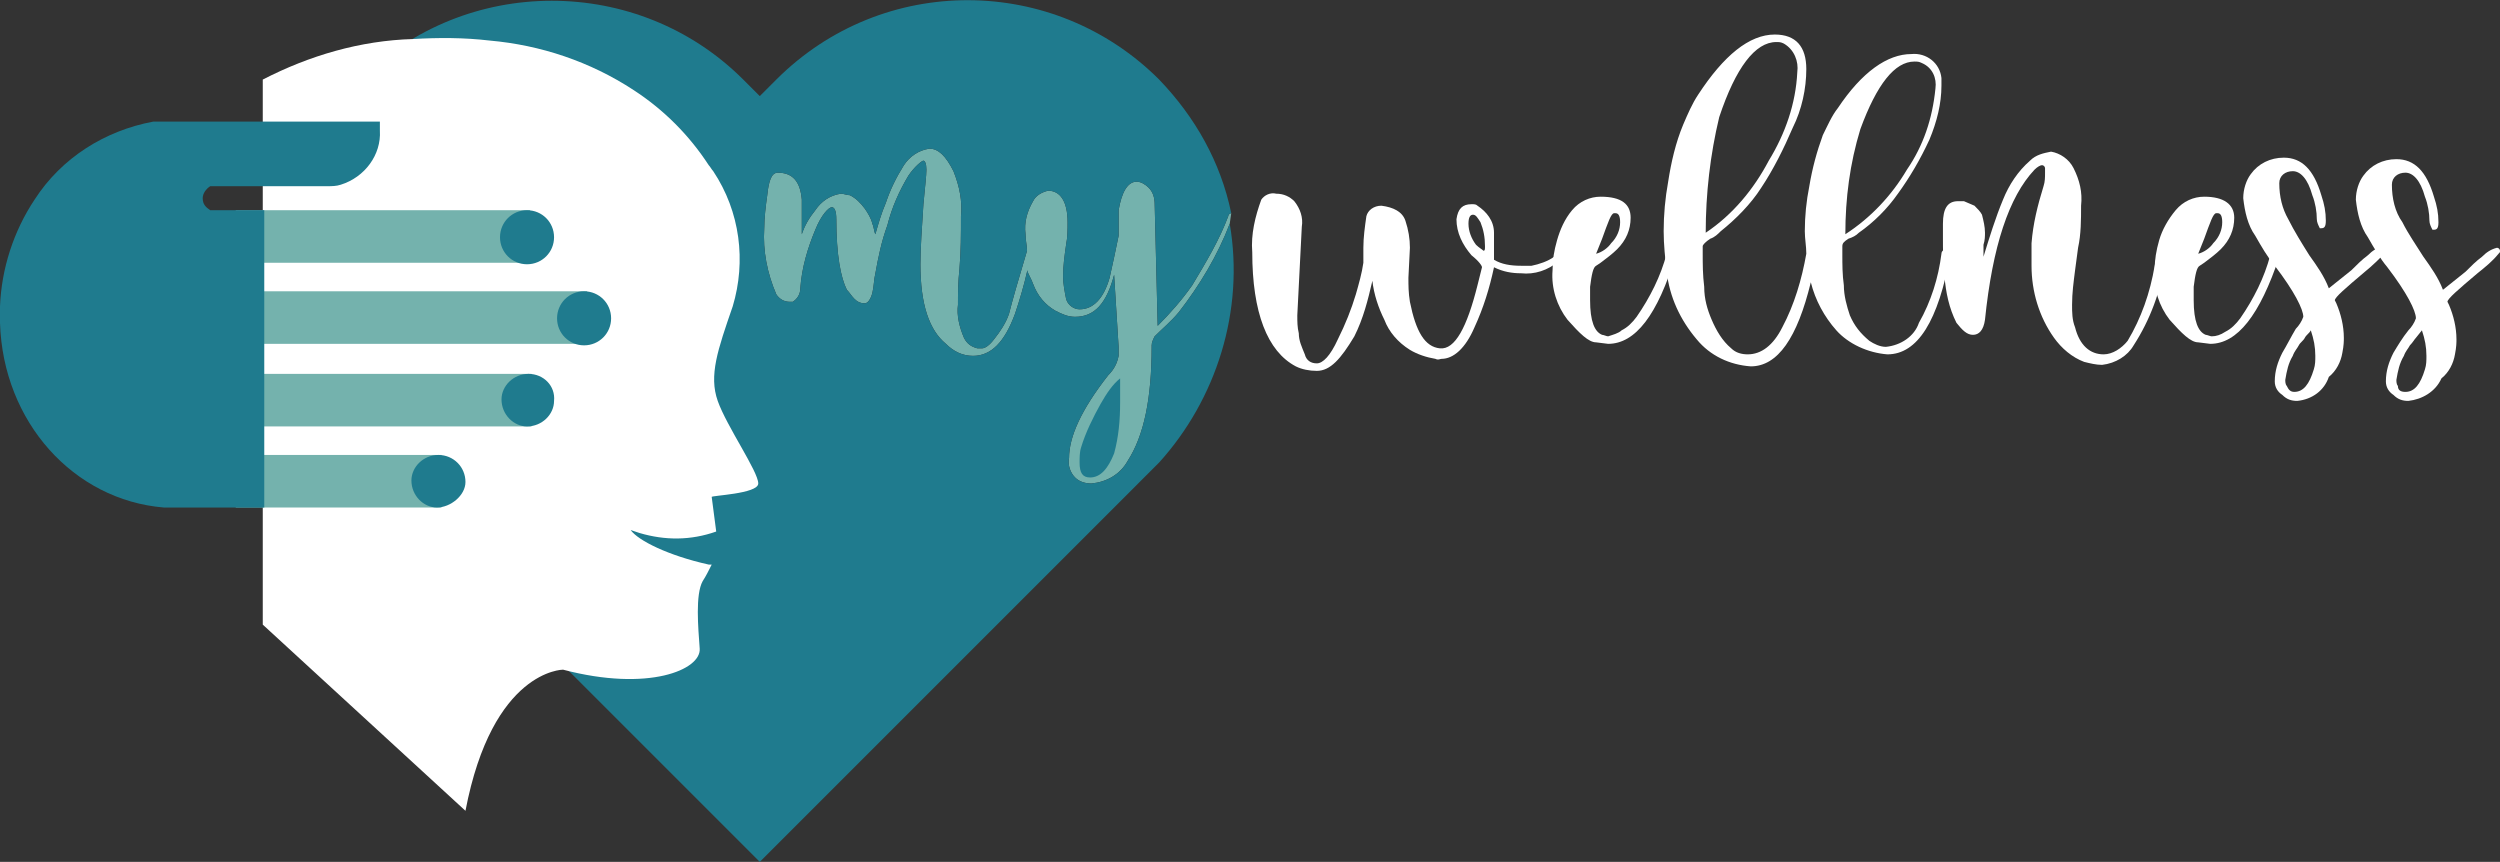
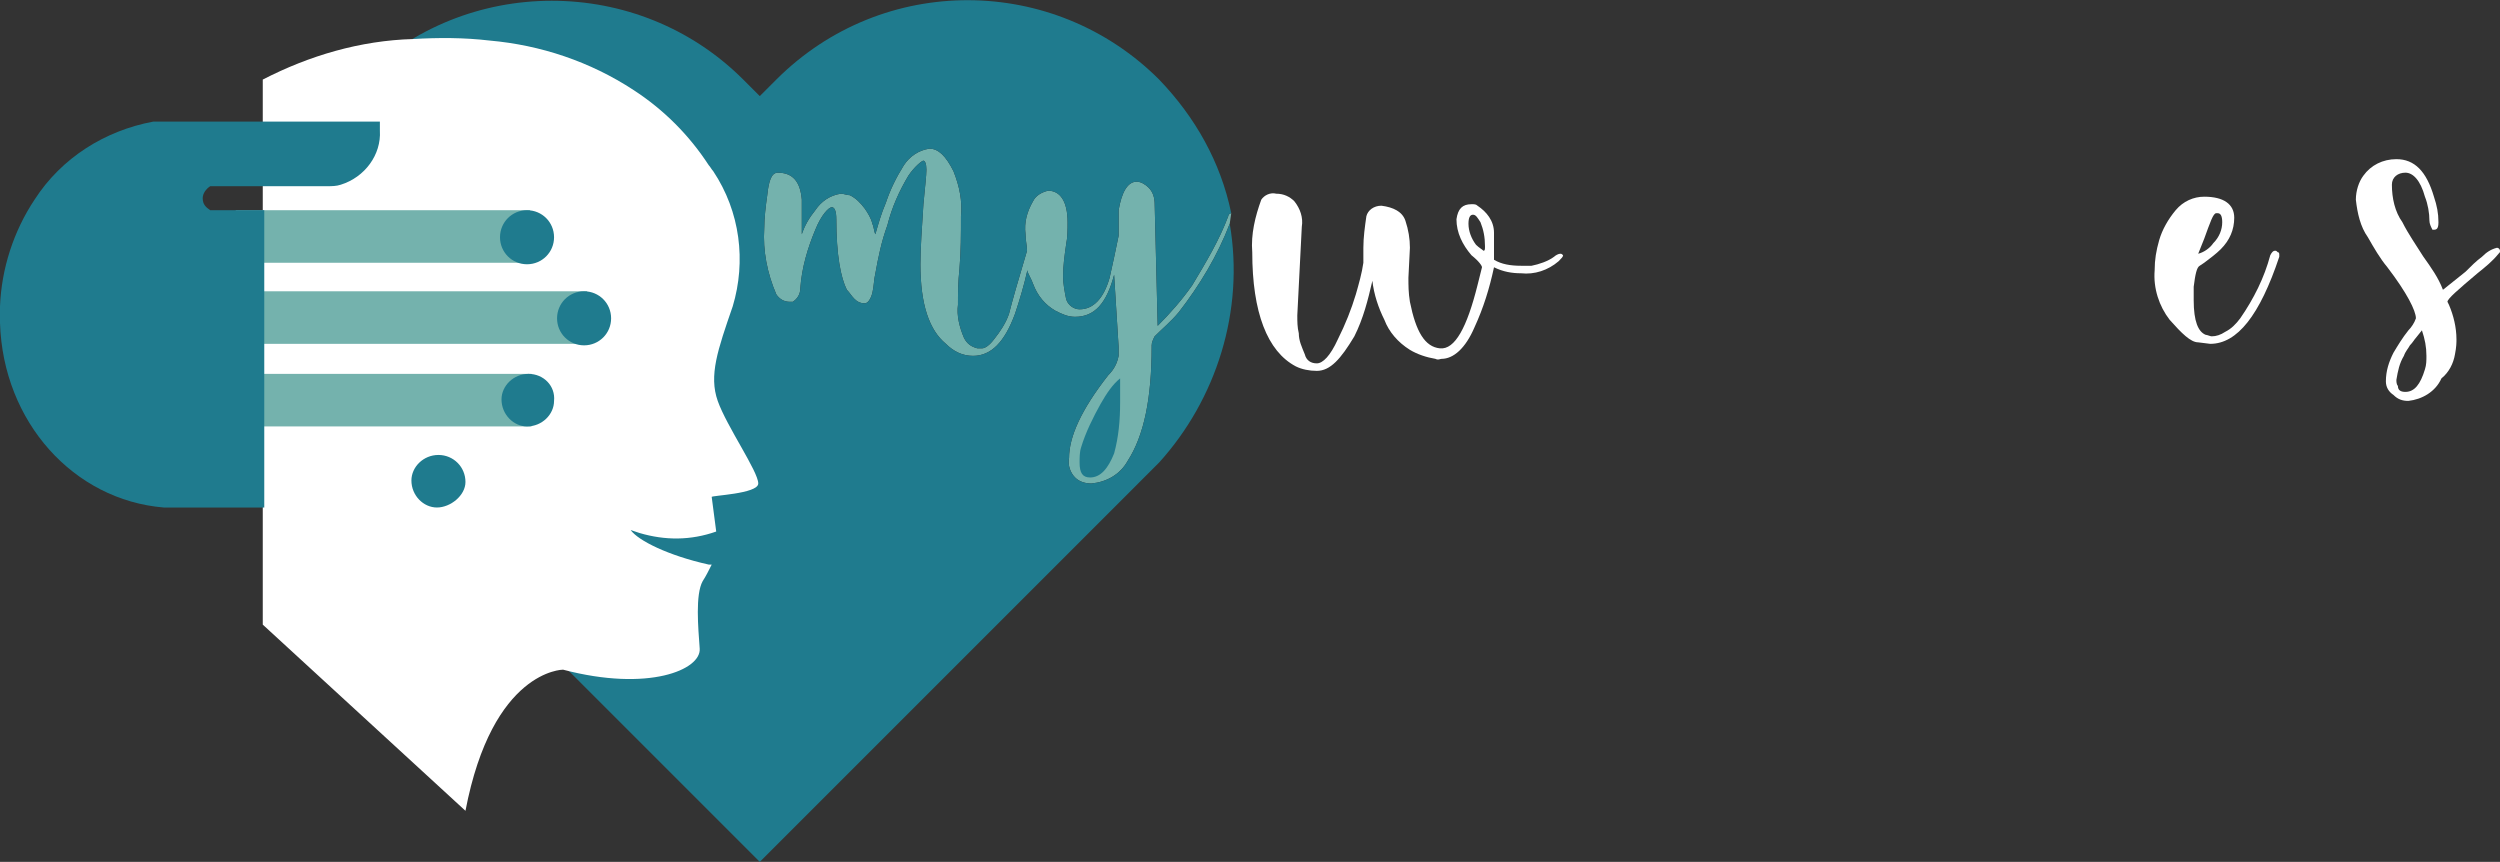
<svg xmlns="http://www.w3.org/2000/svg" version="1.1" id="Layer_1" x="0px" y="0px" viewBox="0 0 166.5 57.4" style="enable-background:new 0 0 166.5 57.4;" xml:space="preserve">
  <rect x="0" y="0" width="166.5" height="57.4" fill="#333333" stroke="none" />
  <style type="text/css">
	.st0{fill:#74B2AD;}
	.st1{fill:#1F7B8E;}
	.st2{fill:#FFFFFF;}
	.st3{fill:#74B2AD;}
</style>
  <path class="st0" d="M81.9,14.9c-0.8,2.1-2,4.1-3.4,5.9c-0.5,0.6-1.1,1.1-1.6,1.6c-0.1,0.2-0.2,0.4-0.2,0.6v0.1  c0,3.4-0.5,5.9-1.6,7.6c-0.5,0.9-1.4,1.4-2.4,1.5c-0.4,0-0.8-0.1-1.1-0.4c-0.3-0.3-0.5-0.8-0.4-1.3c0-1.4,0.8-3.2,2.6-5.5  c0.4-0.4,0.6-0.8,0.7-1.3v-0.6c-0.1-1.7-0.2-3.2-0.3-4.8c-0.5,1.9-1.3,2.8-2.6,2.8c-0.5,0-0.9-0.2-1.3-0.4c-0.7-0.4-1.2-1-1.5-1.8  c-0.1-0.3-0.3-0.6-0.4-0.9c0,0,0,0.1,0,0.1c-0.2,0.9-0.5,1.9-0.8,2.8c-0.7,1.9-1.6,2.8-2.8,2.8c-0.7,0-1.3-0.3-1.8-0.8  c-1.1-0.9-1.7-2.6-1.7-5.3c0-1.1,0.1-2.4,0.2-4c0.1-1.1,0.2-1.9,0.2-2.3s-0.1-0.6-0.2-0.6s-0.6,0.4-1,1c-0.6,1-1.1,2.1-1.4,3.3  c-0.4,1.1-0.6,2.1-0.8,3.2c-0.1,0.4-0.1,0.9-0.2,1.3s-0.3,0.7-0.5,0.7c-0.3,0-0.5-0.1-0.7-0.3c-0.2-0.2-0.3-0.4-0.5-0.6  c-0.4-0.8-0.7-2.3-0.7-4.7c0-0.5-0.1-0.8-0.3-0.8s-0.7,0.5-1.1,1.5c-0.5,1.2-0.9,2.5-1,3.9c0,0.4-0.2,0.7-0.5,0.9  c-0.1,0-0.1,0-0.2,0c-0.4,0-0.7-0.2-0.9-0.5c-0.6-1.4-0.9-2.9-0.8-4.4c0-0.7,0.1-1.5,0.2-2.2c0.1-1,0.3-1.5,0.7-1.5  c1,0,1.5,0.6,1.6,1.8c0,0.4,0,1.2,0,2.3c0.2-0.6,0.5-1.1,0.9-1.6c0.4-0.6,1-1,1.7-1.1c0.2,0,0.4,0.1,0.6,0.1c0.4,0.2,0.7,0.5,1,0.9  c0.2,0.3,0.4,0.6,0.5,1c0.1,0.2,0.1,0.5,0.2,0.7c0.2-0.7,0.4-1.4,0.7-2.1c0.3-0.9,0.7-1.7,1.2-2.5c0.4-0.6,1-1,1.7-1.1  c0.6,0,1.1,0.5,1.6,1.5c0.4,1,0.6,2,0.5,3c0,1.2,0,2.3-0.1,3.5c-0.1,0.9-0.1,1.7-0.1,2.4c-0.1,0.7,0.1,1.5,0.4,2.2  c0.2,0.4,0.5,0.6,0.9,0.7h0.3c0.2,0,0.5-0.2,0.8-0.6c0.4-0.5,0.8-1.1,1-1.7c0.2-0.8,0.6-2.2,1.2-4.2c0-0.3-0.1-0.7-0.1-1.1  c-0.1-0.8,0.1-1.5,0.5-2.2c0.2-0.4,0.6-0.6,1-0.7c0.8,0,1.3,0.7,1.3,2.1c0,0.5,0,1-0.1,1.5c-0.1,0.7-0.2,1.4-0.2,2.1  c0,0.5,0.1,1,0.2,1.5c0.1,0.4,0.5,0.7,0.9,0.7c0.9,0,1.6-0.7,2-2.1c0.2-0.9,0.4-1.8,0.6-2.8v-0.4c0-0.4,0-0.9,0-1.3  c0.2-1.2,0.6-1.9,1.2-1.9c0.3,0,0.6,0.2,0.8,0.4c0.3,0.3,0.4,0.7,0.4,1.1l0.2,8.1c0.8-0.8,1.6-1.7,2.3-2.7c0.9-1.5,1.8-3,2.4-4.6  c0-0.1,0.1-0.2,0.2-0.2" />
  <g id="Layer_2_00000016779935450419590620000018227217628351974326_">
    <g id="Text">
      <path class="st1" d="M81.9,14.9c-0.8,2.1-2,4.1-3.4,5.9c-0.5,0.6-1.1,1.1-1.6,1.6c-0.1,0.2-0.2,0.4-0.2,0.6v0.1    c0,3.4-0.5,5.9-1.6,7.6c-0.5,0.9-1.4,1.4-2.4,1.5c-0.4,0-0.8-0.1-1.1-0.4c-0.3-0.3-0.5-0.8-0.4-1.3c0-1.4,0.8-3.2,2.6-5.5    c0.4-0.4,0.6-0.8,0.7-1.3v-0.6c-0.1-1.7-0.2-3.2-0.3-4.8c-0.5,1.9-1.3,2.8-2.6,2.8c-0.5,0-0.9-0.2-1.3-0.4c-0.7-0.4-1.2-1-1.5-1.8    c-0.1-0.3-0.3-0.6-0.4-0.9c0,0,0,0.1,0,0.1c-0.2,0.9-0.5,1.9-0.8,2.8c-0.7,1.9-1.6,2.8-2.8,2.8c-0.7,0-1.3-0.3-1.8-0.8    c-1.1-0.9-1.7-2.6-1.7-5.3c0-1.1,0.1-2.4,0.2-4c0.1-1.1,0.2-1.9,0.2-2.3s-0.1-0.6-0.2-0.6s-0.6,0.4-1,1c-0.6,1-1.1,2.1-1.4,3.3    c-0.4,1.1-0.6,2.1-0.8,3.2c-0.1,0.4-0.1,0.9-0.2,1.3s-0.3,0.7-0.5,0.7c-0.3,0-0.5-0.1-0.7-0.3c-0.2-0.2-0.3-0.4-0.5-0.6    c-0.4-0.8-0.7-2.3-0.7-4.7c0-0.5-0.1-0.8-0.3-0.8s-0.7,0.5-1.1,1.5c-0.5,1.2-0.9,2.5-1,3.9c0,0.4-0.2,0.7-0.5,0.9    c-0.1,0-0.1,0-0.2,0c-0.4,0-0.7-0.2-0.9-0.5c-0.6-1.4-0.9-2.9-0.8-4.4c0-0.7,0.1-1.5,0.2-2.2c0.1-1,0.3-1.5,0.7-1.5    c1,0,1.5,0.6,1.6,1.8c0,0.4,0,1.2,0,2.3c0.2-0.6,0.5-1.1,0.9-1.6c0.4-0.6,1-1,1.7-1.1c0.2,0,0.4,0.1,0.6,0.1    c0.4,0.2,0.7,0.5,1,0.9c0.2,0.3,0.4,0.6,0.5,1c0.1,0.2,0.1,0.5,0.2,0.7c0.2-0.7,0.4-1.4,0.7-2.1c0.3-0.9,0.7-1.7,1.2-2.5    c0.4-0.6,1-1,1.7-1.1c0.6,0,1.1,0.5,1.6,1.5c0.4,1,0.6,2,0.5,3c0,1.2,0,2.3-0.1,3.5c-0.1,0.9-0.1,1.7-0.1,2.4    c-0.1,0.7,0.1,1.5,0.4,2.2c0.2,0.4,0.5,0.6,0.9,0.7h0.3c0.2,0,0.5-0.2,0.8-0.6c0.4-0.5,0.8-1.1,1-1.7c0.2-0.8,0.6-2.2,1.2-4.2    c0-0.3-0.1-0.7-0.1-1.1c-0.1-0.8,0.1-1.5,0.5-2.2c0.2-0.4,0.6-0.6,1-0.7c0.8,0,1.3,0.7,1.3,2.1c0,0.5,0,1-0.1,1.5    c-0.1,0.7-0.2,1.4-0.2,2.1c0,0.5,0.1,1,0.2,1.5c0.1,0.4,0.5,0.7,0.9,0.7c0.9,0,1.6-0.7,2-2.1c0.2-0.9,0.4-1.8,0.6-2.8v-0.4    c0-0.4,0-0.9,0-1.3c0.2-1.2,0.6-1.9,1.2-1.9c0.3,0,0.6,0.2,0.8,0.4c0.3,0.3,0.4,0.7,0.4,1.1l0.2,8.1c0.8-0.8,1.6-1.7,2.3-2.7    c0.9-1.5,1.8-3,2.4-4.6c0-0.1,0.1-0.2,0.2-0.2c-0.7-3.4-2.4-6.4-4.8-8.9c-7-7-18.4-7.1-25.5,0c0,0,0,0,0,0l-1.1,1.1l-1.1-1.1    c-7-7-18.5-7-25.5,0s-7,18.5,0,25.5l1.1,1.1l25.5,25.5l15.2-15.2l10.3-10.3l1.1-1.1C81,26.6,82.9,20.7,81.9,14.9z" />
      <path class="st1" d="M73.3,26.9c-0.5,0.9-1,1.9-1.3,2.9c-0.1,0.3-0.1,0.7-0.1,1c0,0.7,0.2,1,0.7,1l0,0c0.7,0,1.2-0.6,1.6-1.6    c0.3-1.1,0.4-2.2,0.4-3.4c0-0.4,0-0.9,0-1.6C74.1,25.6,73.7,26.2,73.3,26.9z" />
      <path class="st2" d="M87.7,24.7c-0.5,0-1-0.1-1.4-0.3c-1.9-1-2.9-3.6-2.9-7.6c-0.1-1.2,0.2-2.4,0.6-3.5c0.2-0.3,0.6-0.5,1-0.4    c0.5,0,0.9,0.2,1.2,0.5c0.4,0.5,0.6,1.1,0.5,1.7l-0.3,5.9c0,0.4,0,0.8,0.1,1.2c0,0.5,0.2,0.9,0.4,1.4c0.1,0.4,0.4,0.6,0.8,0.6    c0.4,0,0.9-0.5,1.4-1.6c0.5-1,0.9-2,1.2-3c0.2-0.7,0.4-1.4,0.5-2.1v-1c0-0.7,0.1-1.4,0.2-2.1c0.1-0.4,0.5-0.7,1-0.7    c0.8,0.1,1.4,0.4,1.6,1c0.2,0.6,0.3,1.2,0.3,1.8l-0.1,2c0,0.5,0,1,0.1,1.6c0.4,2,1,3,2,3.1s1.8-1.4,2.5-4.2    c0.1-0.4,0.2-0.8,0.3-1.2c0-0.1-0.2-0.4-0.7-0.8c-0.6-0.7-1-1.5-1-2.4c0.1-0.7,0.4-1,1-1c0.2,0,0.3,0,0.4,0.1    c0.6,0.4,1.1,1,1.1,1.8c0,0.2,0,0.4,0,0.6l0,1.2c0.5,0.3,1.1,0.4,1.8,0.4h0.7c0.5-0.1,1.1-0.3,1.5-0.6c0.1-0.1,0.3-0.2,0.4-0.2    c0.1,0,0.1,0,0.2,0.1c0,0,0,0,0,0c0,0.1-0.1,0.2-0.3,0.4c-0.7,0.6-1.6,0.9-2.5,0.8c-0.6,0-1.2-0.1-1.8-0.4c-0.3,1.4-0.7,2.7-1.3,4    c-0.6,1.4-1.4,2.1-2.2,2.1c-0.1,0-0.2,0.1-0.4,0c-0.6-0.1-1.2-0.3-1.7-0.6c-0.8-0.5-1.4-1.2-1.7-2c-0.4-0.8-0.7-1.7-0.8-2.6    c-0.3,1.3-0.6,2.5-1.2,3.7C89.3,23.9,88.6,24.7,87.7,24.7z M98.8,16.7c0.1,0,0.1-0.1,0.1-0.3c0-0.6-0.1-1.1-0.3-1.6    c-0.2-0.3-0.3-0.5-0.5-0.5s-0.3,0.2-0.3,0.6c0,0.5,0.2,1,0.5,1.4C98.5,16.5,98.7,16.6,98.8,16.7L98.8,16.7z" />
-       <path class="st2" d="M107.1,22.9l-0.8-0.1c-0.5,0-1.1-0.6-1.9-1.5c-0.7-0.9-1.1-2.1-1-3.3c0-0.7,0.1-1.3,0.3-2    c0.2-0.7,0.5-1.4,1-2c0.5-0.6,1.2-0.9,1.9-0.9c1.4,0,2,0.5,2,1.4c0,0.8-0.3,1.5-0.9,2.1c-0.3,0.3-0.7,0.6-1.1,0.9l-0.3,0.2    c-0.2,0.1-0.3,0.6-0.4,1.4c0,0.3,0,0.6,0,0.9c0,1.4,0.3,2.1,0.8,2.3c0.1,0,0.3,0.1,0.4,0.1c0.3-0.1,0.7-0.2,0.9-0.4    c0.4-0.2,0.7-0.5,1-0.9c0.9-1.3,1.6-2.7,2-4.2c0.1-0.2,0.2-0.3,0.3-0.3c0.1,0,0.1,0,0.2,0.1c0,0.1,0.1,0.1,0.1,0.2V17    C110.4,21,108.9,22.9,107.1,22.9z M106.3,16.9c0.4-0.1,0.8-0.4,1-0.7c0.4-0.4,0.6-0.9,0.6-1.4c0-0.4-0.1-0.6-0.3-0.6h-0.1    c-0.2,0-0.4,0.6-0.8,1.7L106.3,16.9z" />
-       <path class="st2" d="M120.6,18.8c-0.9,3.7-2.2,5.6-4,5.6c-1.4-0.1-2.7-0.7-3.6-1.8c-1.1-1.3-1.8-2.8-2-4.5    c-0.1-0.9-0.2-1.8-0.2-2.7c0-1.1,0.1-2.2,0.3-3.3c0.2-1.3,0.5-2.6,1-3.8c0.3-0.7,0.6-1.4,1-2c1.7-2.6,3.4-4,5.1-4    c1.4,0,2.1,0.8,2.1,2.3c0,1.3-0.3,2.7-0.9,3.9c-0.6,1.4-1.3,2.8-2.1,4c-0.7,1.1-1.7,2.1-2.7,2.9c-0.2,0.2-0.4,0.4-0.7,0.5    c-0.3,0.2-0.5,0.4-0.5,0.5s0,0.3,0,0.5c0,0.7,0,1.4,0.1,2.2c0,0.8,0.2,1.5,0.5,2.2c0.3,0.7,0.7,1.4,1.3,1.9    c0.3,0.3,0.7,0.4,1.1,0.4c0.9,0,1.7-0.6,2.3-1.8c0.8-1.5,1.3-3.2,1.6-4.9c0-0.5-0.1-1-0.1-1.5c0-1,0.1-2,0.3-3    c0.2-1.2,0.5-2.3,0.9-3.4c0.3-0.6,0.6-1.3,1-1.8c1.6-2.4,3.3-3.6,4.9-3.6c1-0.1,1.9,0.6,2,1.6c0,0.2,0,0.3,0,0.5    c0,1.2-0.3,2.4-0.8,3.6c-0.6,1.3-1.3,2.5-2.1,3.6c-0.7,1-1.6,1.9-2.6,2.6c-0.2,0.2-0.4,0.3-0.7,0.4c-0.3,0.2-0.4,0.3-0.4,0.5V17    c0,0.6,0,1.3,0.1,2c0,0.7,0.2,1.4,0.4,2c0.3,0.7,0.7,1.2,1.3,1.7c0.3,0.2,0.7,0.4,1.1,0.4c1-0.1,1.9-0.7,2.2-1.6    c0.8-1.4,1.3-3,1.5-4.6c0-0.2,0.2-0.3,0.3-0.3c0.2,0,0.3,0.1,0.3,0.2v0.1c-0.8,4.5-2.2,6.7-4.2,6.7c-1.3-0.1-2.6-0.7-3.4-1.6    C121.5,21.1,120.9,20,120.6,18.8z M113.6,15.5c1.8-1.2,3.2-2.9,4.2-4.8c1.1-1.8,1.8-3.8,1.9-5.9c0.1-0.7-0.2-1.5-0.9-1.9    c-0.2-0.1-0.3-0.1-0.5-0.1c-1.4,0-2.7,1.7-3.8,5C113.9,10.3,113.6,12.9,113.6,15.5z M122.9,15.6c1.7-1.1,3.1-2.6,4.1-4.3    c1.1-1.6,1.7-3.4,1.9-5.4c0.1-0.7-0.2-1.4-0.9-1.7c-0.2-0.1-0.3-0.1-0.5-0.1c-1.3,0-2.5,1.5-3.6,4.5    C123.2,10.9,122.9,13.2,122.9,15.6L122.9,15.6z" />
-       <path class="st2" d="M140,24.3c-0.4,0-0.8-0.1-1.2-0.2c-0.8-0.3-1.5-0.9-2-1.6c-1-1.4-1.5-3.1-1.5-4.8c0,0,0-0.5,0-1.5    c0.1-1.3,0.4-2.5,0.8-3.8c0.1-0.3,0.1-0.6,0.1-0.9c0-0.1,0-0.2,0-0.3c0-0.1-0.1-0.2-0.2-0.2c0,0,0,0,0,0c-0.1,0-0.3,0.1-0.5,0.3    c-1.7,1.8-2.8,5.1-3.3,10c-0.1,0.7-0.4,1-0.8,1c-0.4,0-0.7-0.3-1.1-0.8c-0.5-1-0.7-2-0.8-3.1c-0.1-0.9-0.1-1.8-0.1-2.5v-1    c0-1,0.3-1.5,1-1.5h0.4c0.2,0.1,0.5,0.2,0.7,0.3c0.2,0.2,0.4,0.4,0.5,0.6c0.1,0.4,0.2,0.8,0.2,1.2c0,0.2,0,0.5-0.1,0.8    c0,0.3,0,0.6,0,0.8c0.4-1.3,0.8-2.6,1.3-3.8c0.4-1,1-1.9,1.8-2.6c0.4-0.4,0.9-0.5,1.4-0.6c0.6,0.1,1.2,0.5,1.5,1.1    c0.4,0.8,0.6,1.6,0.5,2.5c0,0.9,0,1.9-0.2,2.8l-0.2,1.5c-0.1,0.8-0.2,1.5-0.2,2.3c0,0.5,0,1,0.2,1.5c0.3,1.2,1,1.8,1.9,1.8    c0.6,0,1.2-0.4,1.6-0.9c0.9-1.5,1.5-3.2,1.8-5l0.1-0.5c0.1-0.4,0.2-0.5,0.4-0.5c0.1,0,0.2,0.1,0.2,0.2c0,0,0,0,0,0V17    c0,0.1,0,0.2,0,0.4c-0.3,2-1,3.9-2.1,5.6C141.7,23.7,140.9,24.2,140,24.3z" />
      <path class="st2" d="M147.2,22.9l-0.8-0.1c-0.5,0-1.1-0.6-1.9-1.5c-0.7-0.9-1.1-2.1-1-3.3c0-0.7,0.1-1.3,0.3-2    c0.2-0.7,0.6-1.4,1.1-2c0.5-0.6,1.2-0.9,1.9-0.9c1.3,0,2,0.5,2,1.4c0,0.8-0.3,1.5-0.9,2.1c-0.3,0.3-0.7,0.6-1.1,0.9l-0.3,0.2    c-0.2,0.1-0.3,0.6-0.4,1.4c0,0.3,0,0.6,0,0.9c0,1.4,0.3,2.1,0.8,2.3c0.1,0,0.3,0.1,0.4,0.1c0.3,0,0.6-0.1,0.9-0.3    c0.4-0.2,0.7-0.5,1-0.9c0.9-1.3,1.6-2.7,2-4.2c0.1-0.2,0.2-0.3,0.3-0.3c0.1,0,0.1,0,0.2,0.1c0.1,0,0.1,0.1,0.1,0.2v0.1    C150.5,21,149,22.9,147.2,22.9z M146.4,16.9c0.4-0.1,0.8-0.4,1-0.7c0.4-0.4,0.6-0.9,0.6-1.4c0-0.4-0.1-0.6-0.3-0.6h-0.1    c-0.2,0-0.4,0.6-0.8,1.7L146.4,16.9z" />
-       <path class="st2" d="M153,26.7c-0.4,0-0.7-0.1-1-0.4c-0.3-0.2-0.5-0.5-0.5-0.9c0-0.7,0.2-1.3,0.5-1.9c0.3-0.5,0.6-1.1,0.9-1.6    c0.2-0.2,0.4-0.5,0.5-0.8c0-0.5-0.6-1.7-1.9-3.4c-0.5-0.6-0.9-1.3-1.3-2c-0.5-0.7-0.7-1.6-0.8-2.5c0-0.6,0.2-1.2,0.5-1.6    c0.5-0.7,1.3-1.1,2.2-1.1c1.2,0,2,0.8,2.5,2.5c0.2,0.6,0.3,1.1,0.3,1.7c0,0.4-0.1,0.5-0.3,0.5h-0.1c-0.1-0.2-0.2-0.4-0.2-0.6    c0-0.5-0.1-1.1-0.3-1.6c-0.3-1.1-0.8-1.6-1.3-1.6c-0.5,0-0.9,0.3-0.9,0.8c0,0.9,0.2,1.7,0.6,2.4c0.4,0.8,0.9,1.6,1.4,2.4    c0.5,0.7,1,1.4,1.3,2.2c0.5-0.4,1-0.8,1.5-1.2c0.4-0.4,0.7-0.7,1.1-1c0.3-0.3,0.6-0.5,1-0.6c0.1,0,0.2,0.1,0.2,0.2    c0,0.1,0,0.1,0,0.2c-0.4,0.4-0.9,0.9-1.4,1.3c-1.3,1.1-2,1.7-2,1.9l0.1,0.2c0.3,0.7,0.5,1.5,0.5,2.3c0,0.2,0,0.5-0.1,1    c-0.1,0.6-0.4,1.2-0.9,1.6C154.8,26,154,26.6,153,26.7z M152.8,26.1c0.6,0,1-0.5,1.3-1.5c0.1-0.3,0.1-0.6,0.1-0.9    c0-0.6-0.1-1.1-0.3-1.7c-0.1,0.2-0.3,0.3-0.4,0.5c-0.1,0.2-0.3,0.3-0.4,0.5c-0.1,0.2-0.3,0.4-0.4,0.7c-0.3,0.5-0.4,1-0.5,1.6    c0,0.1,0,0.3,0.1,0.4C152.4,25.9,152.5,26.1,152.8,26.1L152.8,26.1z" />
      <path class="st2" d="M160.4,26.7c-0.4,0-0.7-0.1-1-0.4c-0.3-0.2-0.5-0.5-0.5-0.9c0-0.7,0.2-1.3,0.5-1.9c0.3-0.5,0.6-1,1-1.5    c0.2-0.2,0.4-0.5,0.5-0.8c0-0.5-0.6-1.7-1.9-3.4c-0.5-0.6-0.9-1.3-1.3-2c-0.5-0.7-0.7-1.6-0.8-2.5c0-0.6,0.2-1.2,0.5-1.6    c0.5-0.7,1.3-1.1,2.2-1.1c1.2,0,2,0.8,2.5,2.5c0.2,0.6,0.3,1.1,0.3,1.7c0,0.4-0.1,0.5-0.3,0.5H162c-0.1-0.2-0.2-0.4-0.2-0.6    c0-0.5-0.1-1.1-0.3-1.6c-0.3-1.1-0.8-1.6-1.3-1.6c-0.5,0-0.9,0.3-0.9,0.8c0,0.9,0.2,1.8,0.7,2.5c0.4,0.8,0.9,1.5,1.4,2.3    c0.5,0.7,1,1.4,1.3,2.2c0.5-0.4,1-0.8,1.5-1.2c0.4-0.4,0.7-0.7,1.1-1c0.3-0.3,0.6-0.5,1-0.6c0.1,0,0.2,0.1,0.2,0.2    c0,0.1,0,0.1-0.1,0.2c-0.4,0.5-0.9,0.9-1.4,1.3c-1.3,1.1-2,1.7-2,1.9l0.1,0.2c0.3,0.7,0.5,1.5,0.5,2.3c0,0.2,0,0.5-0.1,1    c-0.1,0.6-0.4,1.2-0.9,1.6C162.2,26.1,161.3,26.6,160.4,26.7z M160.2,26.1c0.6,0,1-0.5,1.3-1.5c0.1-0.3,0.1-0.6,0.1-0.9    c0-0.6-0.1-1.1-0.3-1.7l-0.4,0.5c-0.1,0.1-0.2,0.3-0.4,0.5c-0.1,0.2-0.3,0.4-0.4,0.7c-0.3,0.5-0.4,1-0.5,1.6c0,0.1,0,0.3,0.1,0.4    C159.7,26,159.9,26.1,160.2,26.1L160.2,26.1z" />
      <path class="st2" d="M50.5,32.2c0-0.8-2.1-3.8-2.7-5.5s0-3.4,1-6.3c0.9-3,0.5-6.3-1.3-9c-0.1-0.1-0.2-0.3-0.3-0.4    c-1.3-2-3-3.7-5-5c-2.9-1.9-6.2-3-9.6-3.3c-1.7-0.2-3.4-0.2-5.1-0.1c-3.5,0.1-6.9,1.1-10,2.7v36.3L31,54c1.8-9.4,6.5-9.4,6.5-9.4    c5.7,1.5,9.2,0,9.1-1.4s-0.3-3.6,0.2-4.5c0.2-0.3,0.4-0.7,0.6-1.1h-0.2C44.5,37,42.5,36,42,35.3l0.6,0.2c1.7,0.5,3.4,0.5,5.1-0.1    c-0.1-0.8-0.2-1.5-0.3-2.3C47.3,33,50.5,32.9,50.5,32.2z" />
      <polygon class="st3" points="35.3,14 33.8,14 29.4,14 28,14 23,14 21.5,14 17.1,14 15.7,14 15.7,17.5 17.1,17.5 21.5,17.5     23,17.5 28,17.5 29.4,17.5 33.8,17.5 35.3,17.5   " />
      <path class="st1" d="M35.1,14c-1,0-1.8,0.8-1.8,1.8s0.8,1.8,1.8,1.8c1,0,1.8-0.8,1.8-1.8c0,0,0,0,0,0C36.9,14.8,36.1,14,35.1,14z" />
      <polygon class="st3" points="39.1,19.4 37.6,19.4 35.3,19.4 33.8,19.4 33.2,19.4 31.7,19.4 29.4,19.4 28,19.4 26.8,19.4     25.3,19.4 23,19.4 21.5,19.4 20.9,19.4 19.5,19.4 17.1,19.4 15.7,19.4 15.7,22.9 17.1,22.9 19.5,22.9 20.9,22.9 21.5,22.9     23,22.9 25.3,22.9 26.8,22.9 28,22.9 29.4,22.9 31.7,22.9 33.2,22.9 33.8,22.9 35.3,22.9 37.6,22.9 39.1,22.9   " />
      <path class="st1" d="M38.9,19.4c-1,0-1.8,0.8-1.8,1.8s0.8,1.8,1.8,1.8c1,0,1.8-0.8,1.8-1.8v0C40.7,20.2,39.9,19.4,38.9,19.4z" />
-       <polygon class="st3" points="29.4,30.3 28,30.3 17.1,30.3 15.7,30.3 15.7,33.8 17.1,33.8 28,33.8 29.4,33.8   " />
      <path class="st1" d="M29.2,30.3c-1,0-1.8,0.8-1.8,1.7c0,1,0.8,1.8,1.7,1.8S31,33,31,32.1c0,0,0,0,0,0C31,31.1,30.2,30.3,29.2,30.3    z" />
      <polygon class="st3" points="15.7,28.4 15.8,28.4 17.2,28.4 17.9,28.4 19.3,28.4 21.7,28.4 23.1,28.4 24.3,28.4 25.8,28.4     28.1,28.4 29.5,28.4 30.2,28.4 31.6,28.4 34,28.4 35.4,28.4 35.4,24.9 34,24.9 31.6,24.9 30.2,24.9 29.5,24.9 28.1,24.9     25.8,24.9 24.3,24.9 23.1,24.9 21.7,24.9 19.3,24.9 17.9,24.9 17.2,24.9 15.8,24.9 15.7,24.9   " />
      <path class="st1" d="M35.2,24.9c-1,0-1.8,0.8-1.8,1.7c0,1,0.8,1.8,1.7,1.8c1,0,1.8-0.8,1.8-1.7c0,0,0,0,0,0    C37,25.7,36.2,24.9,35.2,24.9z" />
      <path class="st1" d="M17.6,33.8V14h-3.6c-0.3-0.2-0.5-0.4-0.5-0.8c0-0.3,0.2-0.6,0.5-0.8h3.8l0,0h4c0.3,0,0.6,0,0.9-0.1    c1.6-0.5,2.7-2,2.6-3.6c0-0.2,0-0.4,0-0.6H10.2C7,8.7,4.1,10.5,2.3,13.3c-1.4,2.1-2.2,4.6-2.3,7.1v1.1c0.2,6.6,4.9,11.8,10.9,12.3    H17.6z" />
    </g>
  </g>
</svg>